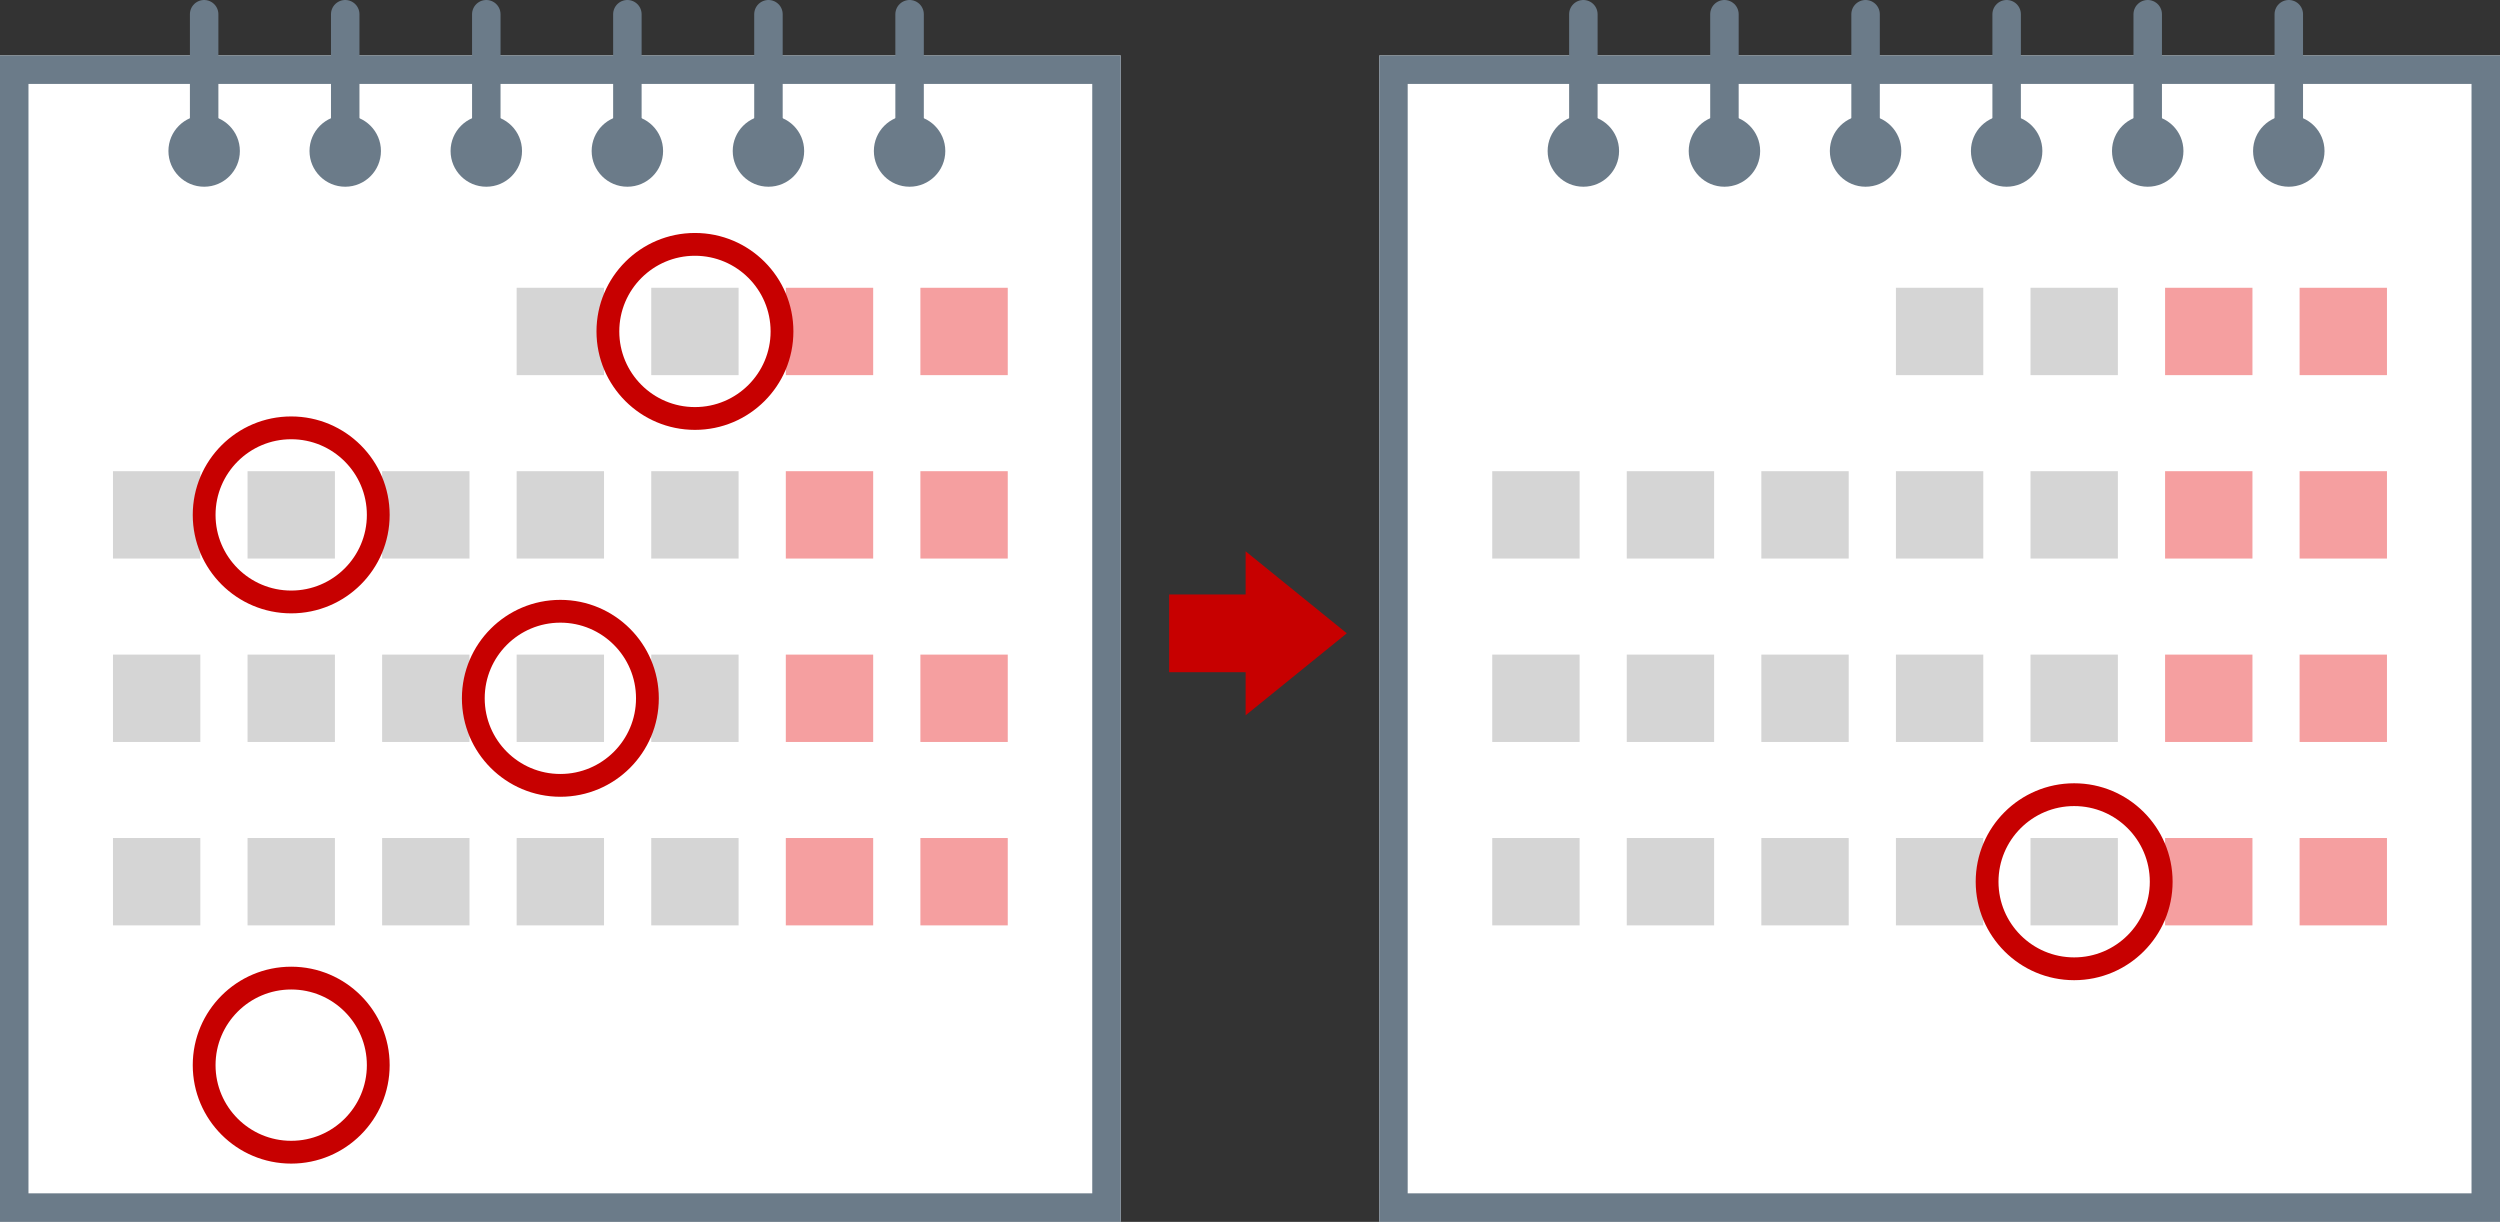
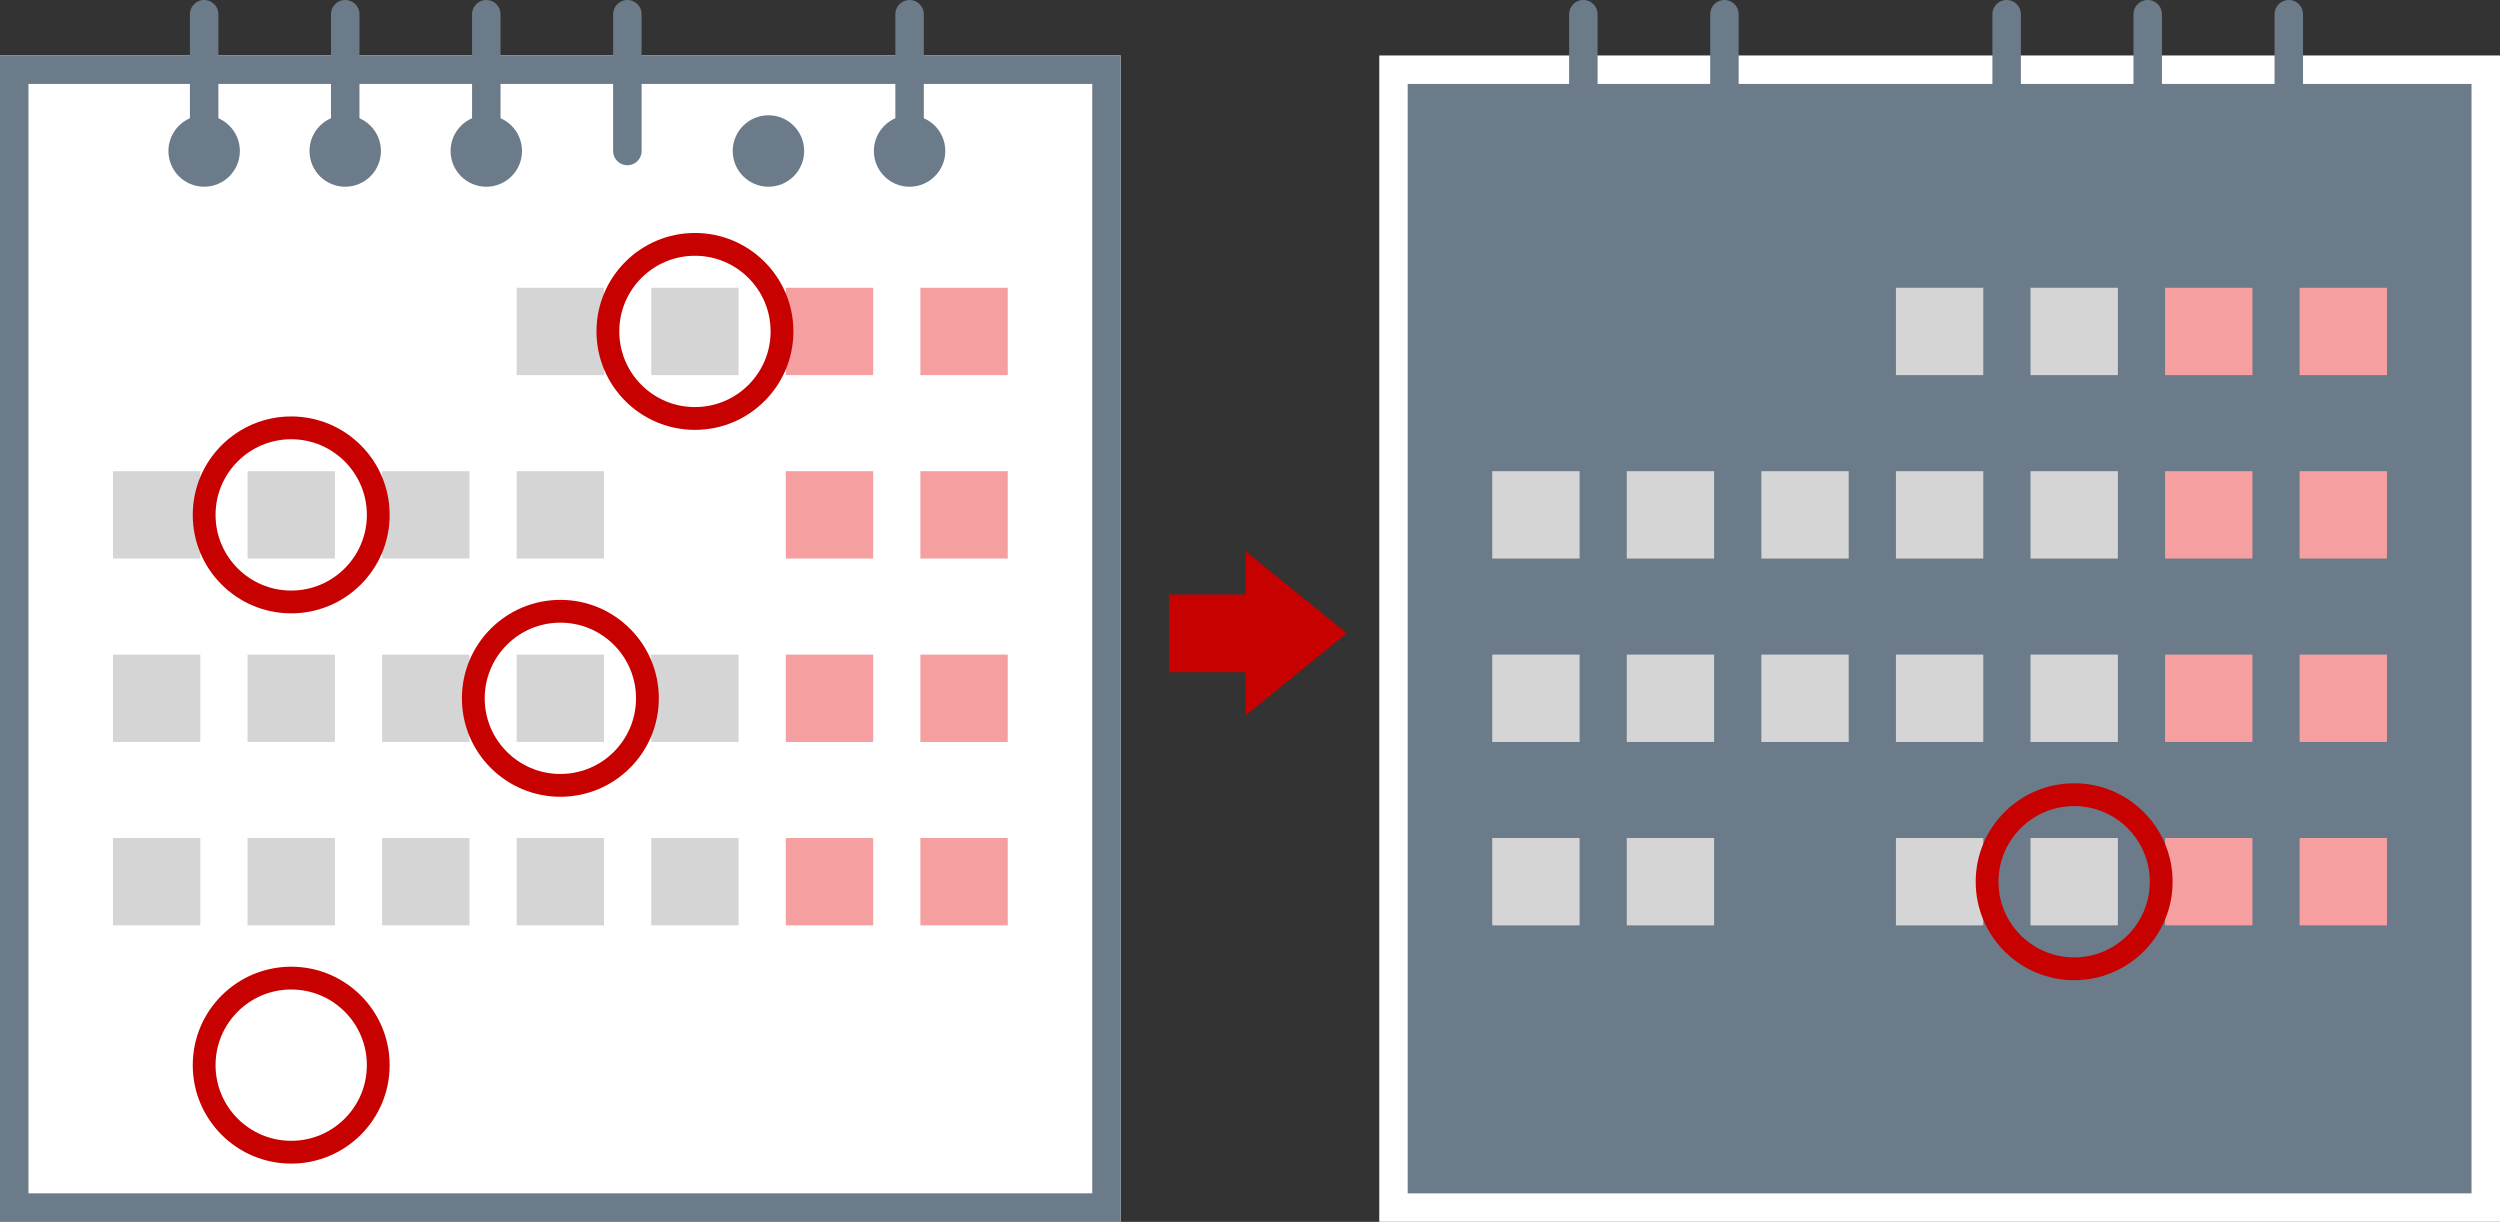
<svg xmlns="http://www.w3.org/2000/svg" viewBox="0 0 400.32 195.65">
  <rect x="0" y="0" width="400.32" height="195.65" fill="#333333" stroke="none" />
  <defs>
    <style>.cls-1{fill:#fff;}.cls-2{fill:#c70000;}.cls-3{fill:#6b7b89;}.cls-4,.cls-7{fill:none;stroke-miterlimit:10;}.cls-4{stroke:#6b7b89;stroke-linecap:round;stroke-width:4.56px;}.cls-5{fill:#d5d5d5;}.cls-6{fill:#f59fa0;}.cls-7{stroke:#c70000;stroke-width:3.65px;}</style>
  </defs>
  <g id="レイヤー_2" data-name="レイヤー 2">
    <g id="レイヤー_1-2" data-name="レイヤー 1">
      <rect class="cls-1" y="8.88" width="179.46" height="186.76" />
      <rect class="cls-1" x="220.86" y="8.88" width="179.46" height="186.76" />
      <polygon class="cls-2" points="215.66 101.41 199.46 88.28 199.46 95.19 187.21 95.19 187.21 107.64 199.46 107.64 199.46 114.54 215.66 101.41" />
      <path class="cls-3" d="M174.9,13.44V191.09H4.56V13.44H174.9m4.56-4.56H0V195.65H179.46V8.88Z" />
      <circle class="cls-3" cx="32.69" cy="24.18" r="5.72" />
      <circle class="cls-3" cx="55.28" cy="24.18" r="5.72" />
      <circle class="cls-3" cx="77.87" cy="24.18" r="5.72" />
-       <circle class="cls-3" cx="100.46" cy="24.18" r="5.72" />
      <circle class="cls-3" cx="123.05" cy="24.18" r="5.72" />
      <circle class="cls-3" cx="145.65" cy="24.18" r="5.72" />
      <line class="cls-4" x1="32.69" y1="24.18" x2="32.69" y2="2.28" />
      <line class="cls-4" x1="55.28" y1="24.18" x2="55.28" y2="2.28" />
      <line class="cls-4" x1="77.87" y1="24.18" x2="77.87" y2="2.28" />
      <line class="cls-4" x1="100.46" y1="24.18" x2="100.46" y2="2.28" />
-       <line class="cls-4" x1="123.05" y1="24.18" x2="123.05" y2="2.28" />
      <line class="cls-4" x1="145.65" y1="24.18" x2="145.65" y2="2.28" />
      <rect class="cls-5" x="82.73" y="46.08" width="13.99" height="13.99" />
      <rect class="cls-5" x="104.28" y="46.08" width="13.99" height="13.99" />
      <rect class="cls-6" x="125.83" y="46.08" width="13.99" height="13.99" />
      <rect class="cls-6" x="147.38" y="46.08" width="13.99" height="13.99" />
      <rect class="cls-5" x="18.09" y="75.45" width="13.99" height="13.99" />
      <rect class="cls-5" x="39.64" y="75.45" width="13.99" height="13.99" />
      <rect class="cls-5" x="61.19" y="75.45" width="13.99" height="13.99" />
      <rect class="cls-5" x="82.73" y="75.45" width="13.99" height="13.99" />
-       <rect class="cls-5" x="104.28" y="75.45" width="13.99" height="13.99" />
      <rect class="cls-6" x="125.83" y="75.45" width="13.99" height="13.99" />
      <rect class="cls-6" x="147.38" y="75.45" width="13.99" height="13.99" />
      <rect class="cls-5" x="18.09" y="104.82" width="13.99" height="13.99" />
      <rect class="cls-5" x="39.64" y="104.82" width="13.99" height="13.99" />
      <rect class="cls-5" x="61.19" y="104.82" width="13.99" height="13.99" />
      <rect class="cls-5" x="82.73" y="104.82" width="13.99" height="13.99" />
      <rect class="cls-5" x="104.28" y="104.82" width="13.99" height="13.99" />
      <rect class="cls-6" x="125.83" y="104.82" width="13.99" height="13.99" />
      <rect class="cls-6" x="147.38" y="104.82" width="13.99" height="13.99" />
      <rect class="cls-5" x="18.09" y="134.19" width="13.99" height="13.99" />
      <rect class="cls-5" x="39.64" y="134.19" width="13.99" height="13.99" />
      <rect class="cls-5" x="61.19" y="134.19" width="13.99" height="13.99" />
      <rect class="cls-5" x="82.73" y="134.19" width="13.99" height="13.99" />
      <rect class="cls-5" x="104.28" y="134.19" width="13.99" height="13.99" />
      <rect class="cls-6" x="125.83" y="134.19" width="13.99" height="13.99" />
      <rect class="cls-6" x="147.38" y="134.19" width="13.99" height="13.99" />
      <circle class="cls-7" cx="46.63" cy="82.45" r="13.94" />
      <circle class="cls-7" cx="89.73" cy="111.82" r="13.94" />
      <circle class="cls-7" cx="46.63" cy="170.56" r="13.94" />
      <circle class="cls-7" cx="111.28" cy="53.07" r="13.94" />
-       <path class="cls-3" d="M395.76,13.44V191.09H225.41V13.44H395.76m4.56-4.56H220.86V195.65H400.32V8.88Z" />
+       <path class="cls-3" d="M395.76,13.44V191.09H225.41V13.44H395.76m4.56-4.56H220.86V195.65V8.88Z" />
      <circle class="cls-3" cx="253.54" cy="24.18" r="5.72" />
      <circle class="cls-3" cx="276.13" cy="24.18" r="5.72" />
      <circle class="cls-3" cx="298.73" cy="24.18" r="5.72" />
      <circle class="cls-3" cx="321.32" cy="24.18" r="5.72" />
      <circle class="cls-3" cx="343.91" cy="24.18" r="5.72" />
      <circle class="cls-3" cx="366.5" cy="24.18" r="5.72" />
      <line class="cls-4" x1="253.54" y1="24.18" x2="253.54" y2="2.28" />
      <line class="cls-4" x1="276.13" y1="24.18" x2="276.13" y2="2.28" />
-       <line class="cls-4" x1="298.73" y1="24.18" x2="298.73" y2="2.28" />
      <line class="cls-4" x1="321.32" y1="24.18" x2="321.32" y2="2.28" />
      <line class="cls-4" x1="343.91" y1="24.18" x2="343.91" y2="2.28" />
      <line class="cls-4" x1="366.5" y1="24.18" x2="366.5" y2="2.28" />
      <rect class="cls-5" x="303.59" y="46.08" width="13.99" height="13.99" />
      <rect class="cls-5" x="325.14" y="46.08" width="13.99" height="13.99" />
      <rect class="cls-6" x="346.69" y="46.08" width="13.99" height="13.99" />
      <rect class="cls-6" x="368.23" y="46.08" width="13.99" height="13.99" />
      <rect class="cls-5" x="238.95" y="75.45" width="13.99" height="13.99" />
      <rect class="cls-5" x="260.49" y="75.45" width="13.99" height="13.99" />
      <rect class="cls-5" x="282.04" y="75.45" width="13.99" height="13.99" />
      <rect class="cls-5" x="303.59" y="75.45" width="13.99" height="13.99" />
      <rect class="cls-5" x="325.14" y="75.45" width="13.99" height="13.99" />
      <rect class="cls-6" x="346.69" y="75.45" width="13.99" height="13.99" />
      <rect class="cls-6" x="368.23" y="75.45" width="13.99" height="13.99" />
      <rect class="cls-5" x="238.95" y="104.82" width="13.99" height="13.99" />
      <rect class="cls-5" x="260.49" y="104.82" width="13.99" height="13.99" />
      <rect class="cls-5" x="282.04" y="104.82" width="13.99" height="13.99" />
      <rect class="cls-5" x="303.59" y="104.82" width="13.99" height="13.99" />
      <rect class="cls-5" x="325.14" y="104.82" width="13.99" height="13.99" />
      <rect class="cls-6" x="346.69" y="104.82" width="13.99" height="13.99" />
      <rect class="cls-6" x="368.23" y="104.82" width="13.99" height="13.99" />
      <rect class="cls-5" x="238.95" y="134.19" width="13.99" height="13.99" />
      <rect class="cls-5" x="260.49" y="134.19" width="13.99" height="13.99" />
-       <rect class="cls-5" x="282.04" y="134.19" width="13.99" height="13.99" />
      <rect class="cls-5" x="303.59" y="134.19" width="13.99" height="13.99" />
      <rect class="cls-5" x="325.14" y="134.19" width="13.99" height="13.99" />
      <rect class="cls-6" x="346.69" y="134.19" width="13.99" height="13.99" />
      <rect class="cls-6" x="368.23" y="134.19" width="13.99" height="13.99" />
      <circle class="cls-7" cx="332.13" cy="141.19" r="13.94" />
    </g>
  </g>
</svg>